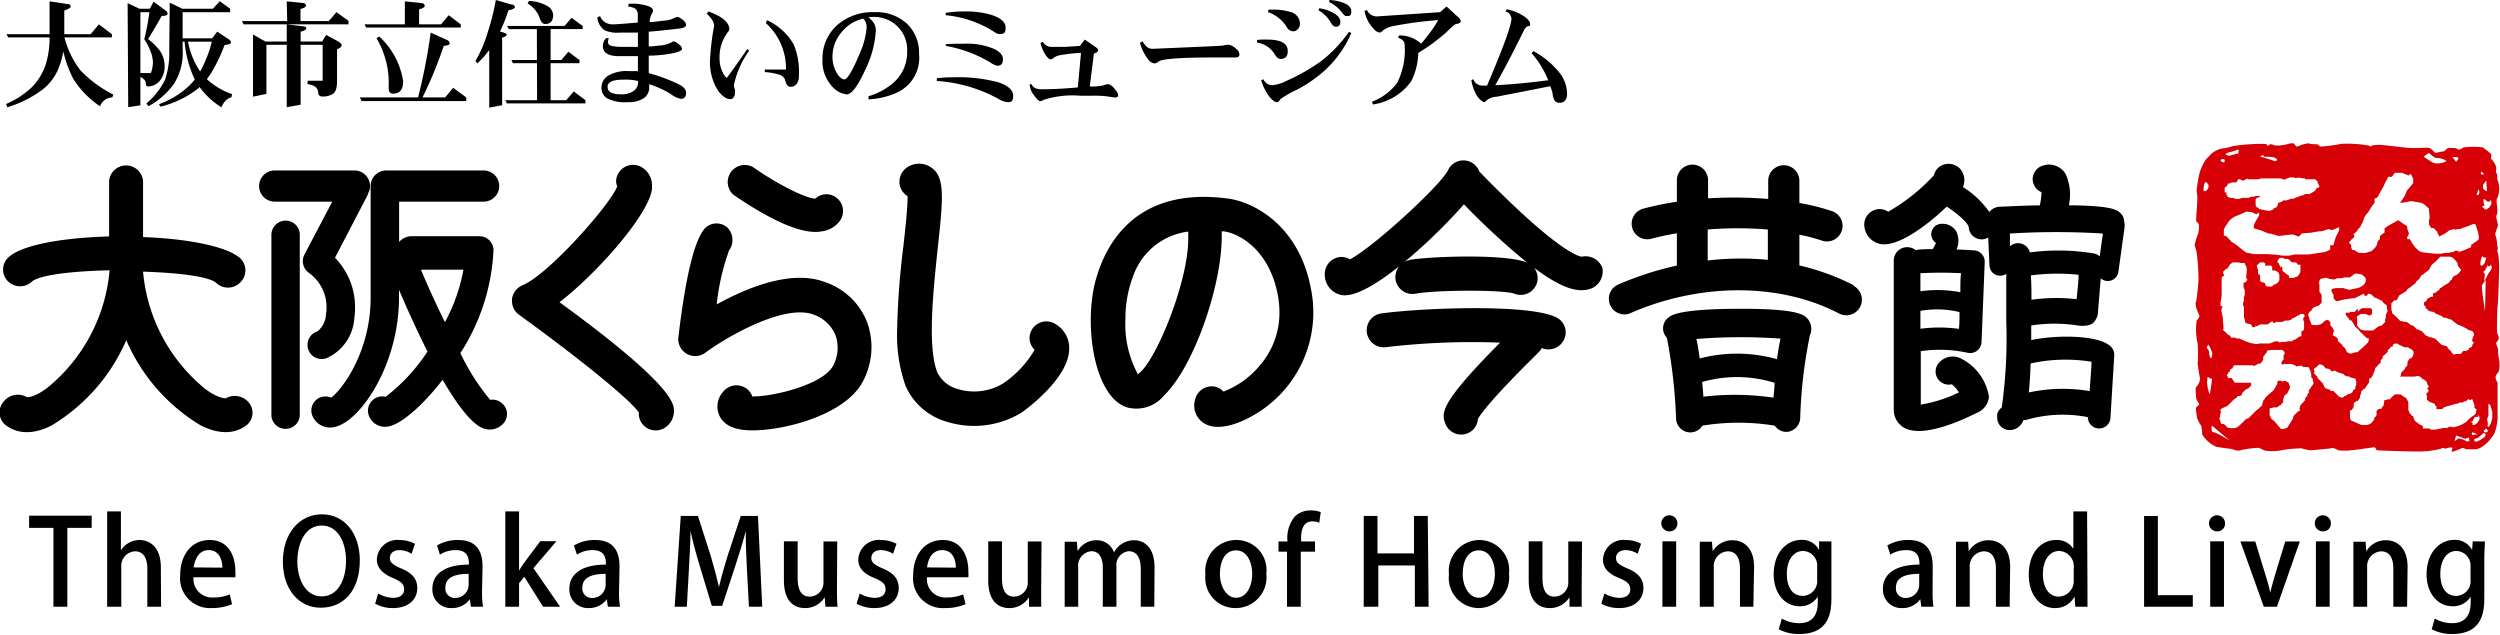
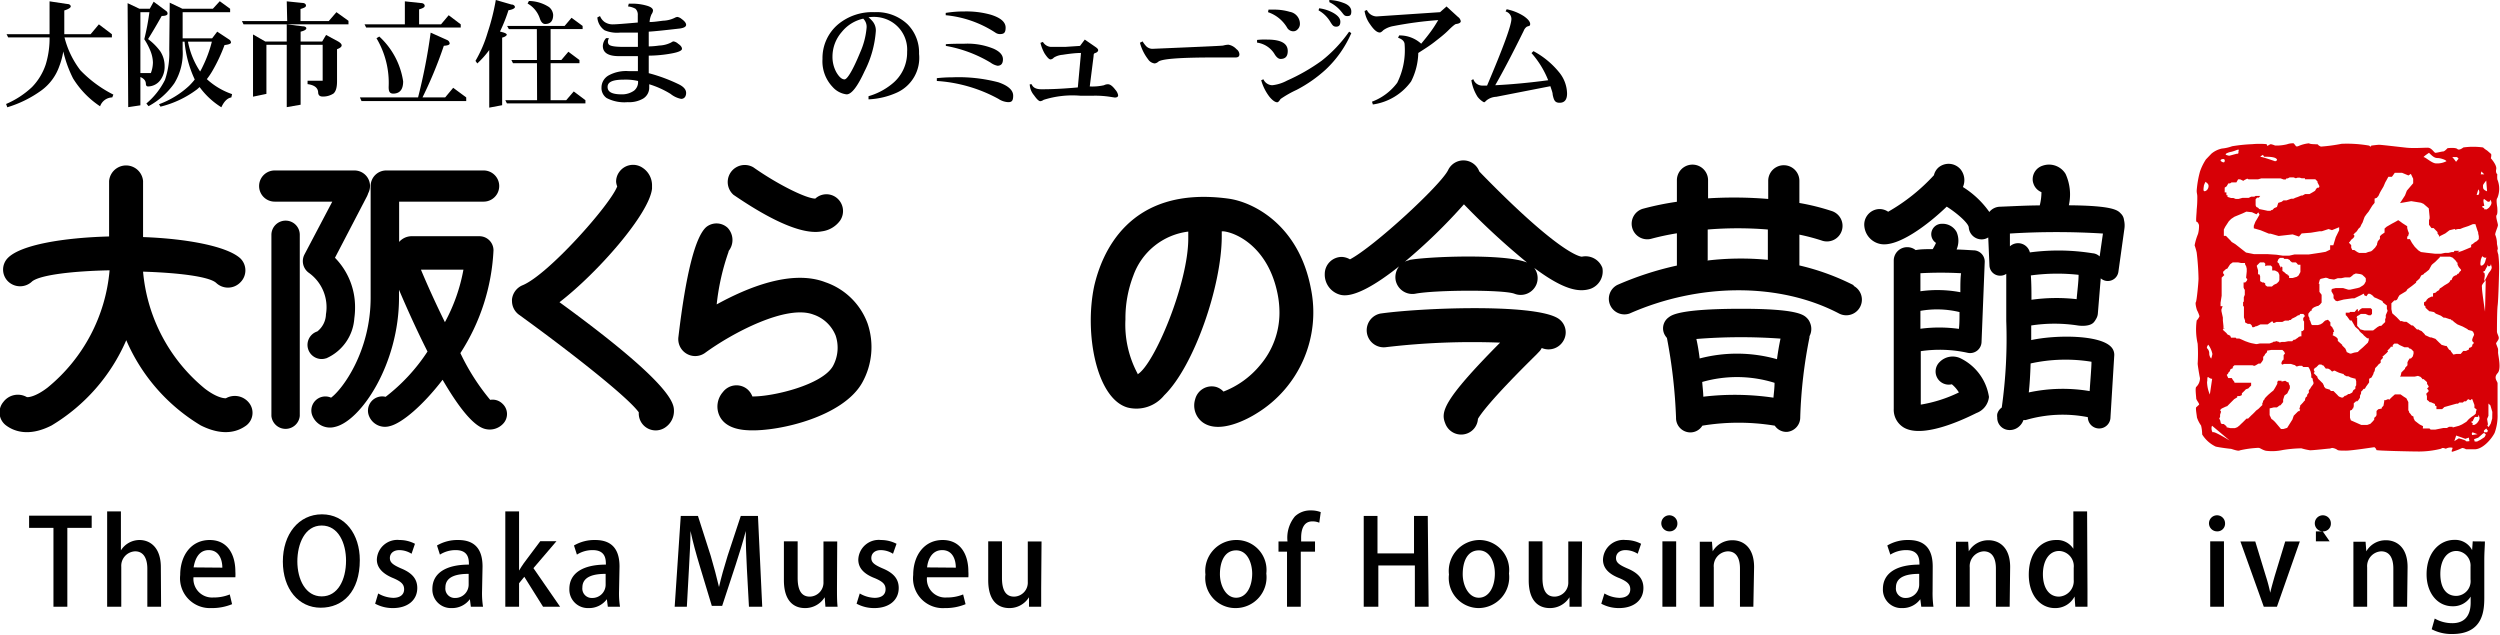
<svg xmlns="http://www.w3.org/2000/svg" viewBox="0 0 205.32 52.12">
  <defs>
    <style>.cls-1{fill:#d70006;}</style>
  </defs>
  <g id="レイヤー_2" data-name="レイヤー 2">
    <g id="レイヤー_1-2" data-name="レイヤー 1">
      <path d="M20.48,33.12a1.49,1.49,0,0,0-1.93-.41l0,0c-.1,0-.68,0-1.71-.78a14,14,0,0,1-5.09-9.62c2.85.09,5.4.39,6,.92h0a1.41,1.41,0,0,0,2-.05,1.38,1.38,0,0,0,0-1.95c-1.07-1-4.39-1.63-8-1.76V14.87a1.4,1.4,0,0,0-2.79,0v4.55c-3.74.1-7.24.68-8.31,1.76a1.36,1.36,0,0,0,0,1.92,1.42,1.42,0,0,0,2,0l0,0c.72-.54,3.41-.84,6.35-.9a14,14,0,0,1-5.09,9.63c-1,.77-1.61.81-1.71.78l0,0a1.49,1.49,0,0,0-1.93.41A1.33,1.33,0,0,0,.5,34.94c.56.42,1.79,1,3.74,0a15.19,15.19,0,0,0,6.13-7,15.13,15.13,0,0,0,6.12,7c2,1,3.18.41,3.74,0A1.31,1.31,0,0,0,20.48,33.12Z" />
      <path d="M26.79,29.43a3.87,3.87,0,0,0,2.31-3.29,6,6,0,0,0,.06-.87,5.77,5.77,0,0,0-1.65-4.1l2.63-5.05a1.86,1.86,0,0,0,.1-.25,1.32,1.32,0,0,0,.15-.59A1.28,1.28,0,0,0,29.11,14H22.56a1.28,1.28,0,1,0,0,2.56h4.73L25,20.91a1.18,1.18,0,0,0,.37,1.5,3.47,3.47,0,0,1,1.4,3.4,1.86,1.86,0,0,1-.71,1.41,1.16,1.16,0,1,0,.71,2.21Z" />
      <path d="M23.46,18.12a1.17,1.17,0,0,0-1.17,1.17V34.16a1.17,1.17,0,0,0,2.33,0V19.29A1.16,1.16,0,0,0,23.46,18.12Z" />
      <path d="M41.26,33.15a1.15,1.15,0,0,0-1-.31A18.09,18.09,0,0,1,37.81,29a17,17,0,0,0,2.72-8.44,1.16,1.16,0,0,0-1.16-1.16l-.2,0H33.78a1.38,1.38,0,0,0-1,.47V16.56h6.94a1.28,1.28,0,1,0,0-2.56h-8a1.28,1.28,0,0,0-1.28,1.28s0,.07,0,.11a1.23,1.23,0,0,0,0,.2v8.85c0,4.45-2.34,7.56-3.25,8.22a1.15,1.15,0,0,0-1.5,1.56,1.56,1.56,0,0,0,1.82.84c2.12-.48,5.26-5.15,5.26-10.62V23.8c.51,1.2,1.36,3.13,2.34,5.07a15.1,15.1,0,0,1-3.44,3.72,1.17,1.17,0,0,0-1.34,1.63A1.41,1.41,0,0,0,32,35c1-.23,2.73-1.7,4.35-3.81,1.23,2.11,2.51,3.84,3.54,4.05a1.5,1.5,0,0,0,1.41-.42A1.15,1.15,0,0,0,41.26,33.15Zm-6.68-11h3.48a14.39,14.39,0,0,1-1.52,4.31C35.79,24.94,35.09,23.39,34.58,22.17Z" />
      <path d="M50.84,14.15a1.33,1.33,0,0,0-.24.78,1.31,1.31,0,0,0,.09.38c-.57,1.51-5.67,7.26-7.78,8.12a1.42,1.42,0,0,0-.86,1.14.81.81,0,0,0,0,.16,1.39,1.39,0,0,0,.59,1.13c4.15,3,8.89,6.72,9.82,8,0,0,0,.06,0,.09a1.39,1.39,0,0,0,2.25,1.1,1.61,1.61,0,0,0,.64-1.3v0c0-.59-.06-2.13-9.4-8.93,3.12-2.4,7.38-7.25,7.6-9.33,0-.08,0-.15,0-.23a1.72,1.72,0,0,0-.76-1.47A1.39,1.39,0,0,0,50.84,14.15Z" />
      <path d="M60.24,16c1.47,1,5.13,3.42,7.26,3A2.2,2.2,0,0,0,69,18.11a1.39,1.39,0,0,0-.38-1.93,1.35,1.35,0,0,0-1.66.13c-.75,0-3.12-1.18-5.09-2.57A1.4,1.4,0,0,0,60.24,16Z" />
      <path d="M71.25,26.56a5.63,5.63,0,0,0-3.46-3.38C65,22.1,61.33,23.64,58.86,25a19,19,0,0,1,1-4.39l-.1.1a1.46,1.46,0,0,0,0-2A1.34,1.34,0,0,0,58,18.65c-.9.8-1.67,3.84-2.28,9A1.39,1.39,0,0,0,57.88,29c2.28-1.67,6.7-4,8.91-3.17a3,3,0,0,1,1.84,1.73,3.14,3.14,0,0,1-.22,2.5c-.87,1.55-4.93,2.52-6.62,2.5a1.46,1.46,0,0,0-.42-.6,1.4,1.4,0,0,0-2,.24,1.8,1.8,0,0,0-.29,1.93c.52,1.14,2,1.19,2.45,1.21,2.49.1,7.72-1.13,9.28-3.91A6,6,0,0,0,71.25,26.56Z" />
-       <path d="M74.59,13.69a1.42,1.42,0,0,0-.72,1.23,1.34,1.34,0,0,0,.17.67,1.47,1.47,0,0,0,.5.52v.06c0,.93-.19,2.61-.34,4a65.46,65.46,0,0,0-.52,6.89,12.57,12.57,0,0,0,.68,4.6,5.29,5.29,0,0,0,3.48,3,7.47,7.47,0,0,0,6.08-.79s3.92-2.73,3.89-5.26a2.27,2.27,0,0,0-1.13-2,1.39,1.39,0,0,0-1.92.44,1.43,1.43,0,0,0-.21.74,1.4,1.4,0,0,0,.42.94,8.51,8.51,0,0,1-2.6,2.77,4.61,4.61,0,0,1-3.71.45A2.64,2.64,0,0,1,77,30.63c-.86-2.07-.35-6.73,0-10.13.46-4.21.65-6-.56-6.77A1.74,1.74,0,0,0,74.59,13.69Z" />
      <path d="M107.66,23.69c-1-5.25-4.76-7.11-6.79-7.38-8.26-1.11-10.41,4.64-11,7.16-.84,3.92.19,9.28,2.74,10a2.94,2.94,0,0,0,3-1c2.45-2.38,4.73-9,4.73-13.06,0-.15,0-.27,0-.41h.17c1.21.16,3.69,1.45,4.42,5.16a7.9,7.9,0,0,1,.15,1.48A6.62,6.62,0,0,1,103.48,30a7.29,7.29,0,0,1-3,2.16,1.34,1.34,0,0,0-.6-.38,1.4,1.4,0,0,0-1.72,1,1.72,1.72,0,0,0,.62,1.91c1.39,1,3.75-.31,4.44-.75A9.72,9.72,0,0,0,107.66,23.69Zm-14.23,7a8.53,8.53,0,0,1-1-4.46,9.76,9.76,0,0,1,.65-3.6,5.51,5.51,0,0,1,4.51-3.61c0,.18,0,.37,0,.56C97.6,23.25,94.8,29.94,93.43,30.74Z" />
      <path d="M131.6,22a1.47,1.47,0,0,0-1.68-.92c-.17,0-1.87-.28-8.2-6.76l-.23-.24a1.39,1.39,0,0,0-2.56-.11c-.61,1.24-6.07,6.28-8.06,7.33a1.45,1.45,0,0,0-.67-.2,1.4,1.4,0,0,0-1.4,1.4,1.71,1.71,0,0,0,1.32,1.72c1.06.24,2.9-.84,4.79-2.35a1.45,1.45,0,0,0-.29,1.13,1.4,1.4,0,0,0,1.63,1.12c1.63-.31,7.18-.34,8.12,0a1.4,1.4,0,0,0,1.82-.78A1.39,1.39,0,0,0,126,22c2.52,1.89,3.74,2,4.62,1.72A1.52,1.52,0,0,0,131.6,22Zm-15.86-.63a1.26,1.26,0,0,0-.37.13,45.17,45.17,0,0,0,4.86-4.72,59.58,59.58,0,0,0,5.18,4.78C123.57,20.81,117.24,21.07,115.74,21.35Z" />
      <path d="M127.86,26.09c-2.15-1.16-11.11-.81-14.48-.34a1.4,1.4,0,0,0,.38,2.77,60.66,60.66,0,0,1,9.44-.38c-4.84,4.88-4.87,5.74-4.49,6.67a1.39,1.39,0,0,0,1.81.78,1.37,1.37,0,0,0,.86-1.19c.18-.32,1-1.54,4.79-5.27l.2-.21a1.15,1.15,0,0,0,.25-.34,1.41,1.41,0,0,0,1.8-.63A1.36,1.36,0,0,0,127.86,26.09Z" />
      <path d="M152.25,23.43a19.57,19.57,0,0,0-4.47-1.63V19.27a17.18,17.18,0,0,1,1.82.48,1.28,1.28,0,1,0,.8-2.43,18.58,18.58,0,0,0-2.62-.65V14.85a1.28,1.28,0,1,0-2.56,0v1.49a33.89,33.89,0,0,0-4.94-.05V14.8a1.28,1.28,0,1,0-2.56,0v1.77a24.1,24.1,0,0,0-2.74.56,1.28,1.28,0,1,0,.67,2.47,21,21,0,0,1,2.07-.44v2.65a26.08,26.08,0,0,0-4.89,1.59,1.28,1.28,0,0,0,1,2.35c5.76-2.54,12.35-2.55,17.21,0a1.28,1.28,0,0,0,1.18-2.28Zm-12-2V18.85a30.13,30.13,0,0,1,4.94,0v2.49A23.31,23.31,0,0,0,140.28,21.39Z" />
      <path d="M148.65,26.5a1.07,1.07,0,0,0-.24-.37c-.28-.28-.8-.79-5.67-.77s-5.46.53-5.69.7a1.11,1.11,0,0,0-.26,1.55.76.76,0,0,0,.11.14,42.74,42.74,0,0,1,.75,6.55,1.18,1.18,0,0,0,1.09,1.21,1.15,1.15,0,0,0,1.07-.55,18.29,18.29,0,0,1,5.95,0,1.15,1.15,0,0,0,1,.51,1.19,1.19,0,0,0,1.09-1.21,39,39,0,0,1,.78-6.65l-.14.19A1.28,1.28,0,0,0,148.65,26.5Zm-2.42,1.31c-.11.51-.21,1.09-.29,1.69a12.08,12.08,0,0,0-6.35-.06c-.07-.57-.16-1.11-.27-1.6A45.62,45.62,0,0,1,146.23,27.81ZM139.81,35Zm.08-2.37c0-.39-.06-.82-.09-1.26a10.34,10.34,0,0,1,5.94.07c0,.43-.06.85-.09,1.22A21.79,21.79,0,0,0,139.89,32.58Z" />
      <path d="M161,29.42a1.5,1.5,0,0,0-1.7.31,1.08,1.08,0,0,0,1,1.83,2.62,2.62,0,0,1,.58.67,11.34,11.34,0,0,1-3.13,1c0-.93,0-2.6,0-4.39a10.69,10.69,0,0,1,3.87.14.94.94,0,0,0,1.12-.88l.26-6.54a.93.93,0,0,0-.87-1c-.15,0-.71-.05-1.44-.07a1.81,1.81,0,0,0,0-1.44,1.31,1.31,0,0,0-1.22-.67.86.86,0,0,0-.86.87h0a.86.86,0,0,0,.39.7,4.27,4.27,0,0,1-.27.51c-.49,0-1,0-1.4.08a1.11,1.11,0,0,0-.69-.24,1.1,1.1,0,0,0-1.11,1.1c0,.11,0,10.24,0,12.17a1.7,1.7,0,0,0,.82,1.54c1.79,1.06,5.91-1.18,6-1.2a1.58,1.58,0,0,0,1-1.31A4.24,4.24,0,0,0,161,29.42ZM157.72,27V25.53a7.84,7.84,0,0,1,3.21.1c0,.51,0,1-.05,1.38A11.81,11.81,0,0,0,157.72,27ZM161,24a10.08,10.08,0,0,0-3.28-.08V22.44a31,31,0,0,1,3.34,0C161,22.83,161,23.37,161,24Z" />
      <path d="M174.44,18.07a.86.86,0,0,0-.26-.53c-.25-.27-.61-.65-4.27-.68a4.06,4.06,0,0,0-.27-2.58,1.59,1.59,0,0,0-1.89-.67,1.17,1.17,0,0,0-.81,1.11,1,1,0,0,0,.06.35,1.14,1.14,0,0,0,.66.71h0a4.45,4.45,0,0,1-.14,1.09c-1,0-2.05.06-3.32.11a1.15,1.15,0,0,0-.82.43,7.49,7.49,0,0,0-2.17-2.05,1.41,1.41,0,0,0-.2-1.46,1.29,1.29,0,0,0-1.81-.14,1.21,1.21,0,0,0-.37.63,15.58,15.58,0,0,1-3.76,3,1.23,1.23,0,0,0-.86-.21,1.28,1.28,0,0,0-1.09,1.45,1.64,1.64,0,0,0,1.32,1.41c1.44.28,3.93-1.61,5.44-3.07.93.59,1.76,1.36,1.81,1.69h0a1.06,1.06,0,0,0,1.07,1,1,1,0,0,0,.53-.16l.1,2.31a.87.87,0,0,0,.92.83.81.81,0,0,0,.46-.15c0,1.29,0,2.61,0,3.87a40.49,40.49,0,0,1-.37,7.11.94.94,0,0,0-.37.53.92.92,0,0,0,0,.28,1,1,0,0,0,.73,1,1.15,1.15,0,0,0,1-.2,1.25,1.25,0,0,0,.42-.58l.18,0a10.72,10.72,0,0,1,5.11-.24.93.93,0,0,0,1.86,0l.31-5.07a.93.93,0,0,0-.26-.7c-.94-1-4.52-1-6.56-.56v-1.2a12.52,12.52,0,0,1,3.82,0s.9.15,1.29-.23a1.22,1.22,0,0,0,.2-.28,1,1,0,0,0,.16-.44l.24-2.92a.9.9,0,0,0,.45.21.88.88,0,0,0,1-.75l.49-3.52A1.9,1.9,0,0,0,174.44,18.07Zm-2.58,2.73a17.67,17.67,0,0,0-5.15-.07,1,1,0,0,0-1.64-.5l0-1.05a61.85,61.85,0,0,1,7.64,0l-.27,1.88A.93.93,0,0,0,171.86,20.8Zm-.09,8.91c0,.46-.09,1.47-.15,2.41a13.28,13.28,0,0,0-5,.11c.07-.63.12-1.41.15-2.38A13.31,13.31,0,0,1,171.77,29.71Zm-4.93-5.09c0-.63,0-1.3-.05-2a16.13,16.13,0,0,1,3.92-.05c0,.56-.11,1.38-.16,2A14.66,14.66,0,0,0,166.84,24.62Z" />
      <path class="cls-1" d="M205.16,28.94a2.5,2.5,0,0,0,0-.27c0-.06-.16-.41-.16-.47s.22-.28.22-.44-.15-.37-.15-.53,0-1.71.06-2.17.12-2.86.12-3a9.37,9.37,0,0,0-.07-1.16s-.12-.34-.06-.4-.05-.4-.05-.49a1.89,1.89,0,0,0-.13-.7c-.08-.09.21-.67.21-.82s-.21-.71-.11-.82.06-.52.06-.59-.13-.7,0-.81a2,2,0,0,0,0-1.54,2.06,2.06,0,0,1,0-.42s-.16-.09-.09-.42-.44-.89-.44-.89.08-.33,0-.37l-.31-.27a1.69,1.69,0,0,1-.33-.25,5.94,5.94,0,0,0-1.62,0s-.34.28-.49.13-.81-.07-.81-.07-.24.27-.36.27-.51.11-.63.11-.3-.42-.64-.42-1.18.06-1.74,0-2.08-.24-2.24-.24-.66.07-.66.07,0,.17-.16,0a10.53,10.53,0,0,0-2.27-.15,13.88,13.88,0,0,1-1.7.23s-.23-.1-.23-.16-.59,0-.75-.11a2.79,2.79,0,0,0-.87.23s-.15.06-.2,0-.15-.2-.19-.23a1.38,1.38,0,0,0-.54.08,3.76,3.76,0,0,1-.67.1c-.09,0-.27,0-.32,0a1.7,1.7,0,0,0-.35-.11,1,1,0,0,0-.24.13c0,.05-.09-.05-.09-.13a6.46,6.46,0,0,0-1.18,0,13.47,13.47,0,0,0-1.66.17,3.35,3.35,0,0,1-.84.19,2,2,0,0,0-.86.42l-.45.47a4.39,4.39,0,0,0-.49,1,8.18,8.18,0,0,0-.27,1.57c0,.21.05.3.05.47a9,9,0,0,1-.05,1.09c0,.29-.1,1,0,1s.19.26.19.26a2.5,2.5,0,0,1-.08.73,4.71,4.71,0,0,0-.28.94,5,5,0,0,1,.17.59,21.33,21.33,0,0,1,.15,2.14c0,.31-.15,1.87-.22,1.94s.07.65.12.7a2.79,2.79,0,0,1,.18.45,1.09,1.09,0,0,1-.23.35,5.28,5.28,0,0,0,.08,1.91,12.74,12.74,0,0,1,0,1.64c0,.1.13.93.19,1.18a1,1,0,0,1-.31.73c-.1.1,0,.78,0,.93s.3.46.23.53l-.23.21c-.07.07.06.72.06.83a2.49,2.49,0,0,0,.34.67,3.17,3.17,0,0,1,.09.73,2.64,2.64,0,0,0,1.12,1c.41.09,1.17.18,1.23.18s.64.23.73.13a8.41,8.41,0,0,1,1.54-.21c.14,0,.29.16.61.24a4.06,4.06,0,0,0,1.38-.06,10.49,10.49,0,0,1,1.54-.14,4.9,4.9,0,0,0,.71.16c.3,0,1.5-.14,1.59-.14s.15-.05.24-.05a.92.92,0,0,1,.39.14c.07.07.22.08.73.08s2.25-.28,2.32-.28.18.17.18.23,2.9.12,3.32.12a7.44,7.44,0,0,0,2-.23c.13-.13.32,0,.39,0a.77.77,0,0,1,.53-.08c.06.07-.16.33,0,.33a5.8,5.8,0,0,0,.81-.31.71.71,0,0,1,.31.11s0,0,.7,0,1.42-.89,1.65-1.35a4.12,4.12,0,0,0,.24-1.56c0-.28,0-2.35,0-2.51s-.36-.44,0-.83C205.46,30.29,205.16,29.19,205.16,28.94ZM182.59,13.06c.16,0,.14.19.09.25s-.18,0-.27-.07S182.41,13.06,182.59,13.06ZM181,15.68c-.07-.07,0-.35,0-.43a1.24,1.24,0,0,1,.14-.32c.11.11.3.18.23.46S181.05,15.75,181,15.68Zm22.74,6.11c-.07-.08,0-.36,0-.43a1.29,1.29,0,0,1,.13-.32c.6.59.67-1.16.23.46C204,21.79,203.79,21.86,203.72,21.79Zm-22.37,6.53a2,2,0,0,1,.33.75,2.19,2.19,0,0,1-.1.38.65.65,0,0,1-.16-.4.56.56,0,0,0-.16-.43C181.18,28.55,181.35,28.32,181.35,28.32Zm-.09,3c0-.64.07-.21.4-.21l-.19,1.29A2.73,2.73,0,0,1,181.26,31.33Zm.49,4.17c-.1.1-.21-.4-.09-.52l1.44,1.21S181.85,35.4,181.75,35.5Zm2-22.87c-.1,0-.63.17-.7.17a1.35,1.35,0,0,1-.25-.07s-.06,0,0-.1a1.22,1.22,0,0,1,.42-.15,3.07,3.07,0,0,0,.46-.15c.27-.09.14.05.14.11S183.86,12.63,183.76,12.63Zm3.07.62s-1-.35-1.15-.35.16-.17.16-.17l.1.15c.28,0,.82,0,1,.16S186.83,13.25,186.83,13.25Zm14.08,0a1.65,1.65,0,0,1-.85.18c-.33,0-.87-.51-1-.51s.42-.36.42-.36c.32.32.47.43.71.43S201,13.16,200.91,13.28Zm3.34,2.47s-.33-.1-.33-.31-.07-.16.26-.57Zm-.17,9.88s-.25-1.65-.25-1.91-.09-.19.31-.68Zm-.3-11.51.24.24h-.29Zm-.25,1.47a.37.37,0,0,1,0,.46l-.14,0ZM201.4,12.9l.39,0,.13.13-.21.26A3.25,3.25,0,0,0,201.4,12.9Zm1.11,23.31c0-.06-.57-.21-.57-.21l-.37.23.15-.46.2.07.2.07.35.13.29-.1.05.29S202.51,36.28,202.51,36.21ZM203,34.6s0,0,.08,0a2,2,0,0,1,.18-.36l.07,0s0,0,.14,0,0-.09.12-.14c0,.18.18.24-.15.64a.71.71,0,0,1-.24.16s-.06,0-.15,0C203.17,34.66,202.89,34.78,203,34.6ZM204,22.26s0,0,.07,0a2.12,2.12,0,0,1,.19-.36l.06-.17s0,.2.15.13,0-.09.12-.14c0,.19.18.24-.15.64-.09.09-.33.67-.4.7s.1-.58,0-.54C204.12,22.33,203.84,22.45,204,22.26Zm-.06-5.34s0,0,.07,0-.14-.46,0-.58l.29.21s0,.05.15,0,0-.09.12-.14c0,.18.18.24-.15.64a.9.9,0,0,1-.24.16s-.06-.05-.15,0C204.06,17,203.78,17.1,203.89,16.92ZM203,35.61l.06-.11.41.16-.44.07Zm1.05.29-.32.21-.29.15-.2,0-.05-.19.35-.13.41-.36h.1l.11.11Zm.21-.4H204l0-.14.19-.17.14.19Zm.42-1.13-.12.42-.17.28-.11-.1.05-.13-.07-.43.11-.26v-.56l0-.45.16.15.16.54Zm-8-20.18.59,0,.53.22.2-.13.19.4,0,.37-.52.61-.15.39-.41.63.92-.16.8.13.21.09.43.37.07.7,0,.14-.05.13,0,.38.2.27.18,0,.32.33,0,.12.08.1.12.2v-.09l.44-.22.34-.26.45-.11v.07l.24-.06.18,0,.27-.11.4-.13.38-.16h.21l.16.5.07.18,0,.08.05.23v.18l0,.06-.17.17-.15.08-.17.14-.14.08v.19l-.4.17-.34.14-.39.13.18-.14h-.35l-.07,0-.06.1-.15,0-.29.07-.28,0-.33.07H200l-.71-.08-.46-.06-.22-.14-.29-.29-.23-.32-.17-.31h-.22v-.23l.07,0,.07-.26-.08-.2-.06-.22v-.15l-.25-.16-.17-.11-.1-.08-.22-.15-.13.08-.2.11-.19.1-.43.25-.17.15v.33l-.25.17-.13.13v.21l-.1.12-.07.07-.07.23,0,.07-.16.24-.22.22-.11.08-.24.06-.18.07h-.56l-.15-.07-.25-.17h-.16l-.09-.19v-.21l-.19-.2.1-.11.09-.13.15-.12.1-.12v-.07l0-.08h-.08V19.3l.13-.17.1-.07.09-.11.1-.16.15-.14.1-.22.09-.15.11-.31.06-.16.17-.24.15-.18.31-.5.19-.23,0-.16,0-.19.19-.07.06-.08.06-.06.13-.28.1-.18.12-.2.07-.12.15-.35.07-.12.18-.33h.29l.07-.09ZM183.16,21.7l.21-.15h.28l.16,0,.25.05h.32v.1l.09.16.05.21v.09l0,.14-.05.48,0,.05.1.09-.05.15-.13.13-.13,0,0,.21,0,.19.05.14.05.05v.24l0,.18-.08.2v.35l-.06.06v.3l.07.07v.16l0,.23,0,.11v.08l0,.14,0,.16.09.25,0,.05,0,.1.08.05.15.08.19,0,0,0,.12.11.06.16.13,0,.16-.08.07,0,.31-.15H186l.12,0,0,0h.12l.34-.24h.07l.05.12h.07l.2-.08.35,0,.12,0,.22-.11h.31l.06-.05.1,0,.11-.11.29-.14.21-.14h.1l.07-.11h.25l.11.11V26l-.11.11v.07l0,.12.07.11v.36l0,.22,0,.08-.12.12-.1,0,0,.13v.3l-.09,0-.13.05-.06.06-.18.12-.06.05-.11,0-.13.13h-.34l-.25.05-.26,0-.18.05-.05-.05-.25-.07-.05.05-.15,0-.05.05-.28.1h-.21l-.37,0-.22,0-.24.05-.06,0-.4-.08-.18-.05-.31-.11-.31-.14-.19-.08h-.23l-.06-.07h-.38l-.07-.16-.22-.1-.09-.12-.3-.27.13-.14V27h-.07V27l0-.21-.05-.46,0-.13,0,0,0-.12-.07-.31-.05-.23v-.12l.1-.27-.17,0v-.29h0l.09-.57,0,0,0-.19,0,0v-.43l0-.22,0-.17,0-.09,0-.39,0,0,.22-.21-.1-.15,0-.12.07-.07.09-.08.09-.09h.08Zm2.19.17,0-.06.06-.06.1-.1.1-.1h.33l.1.1v.1l0,.11.12-.05.1,0h.24l.11.11,0,.29.1,0h.12l.23.12.06.06.08.19,0,.18V23l-.05.12-.16.16-.24.11-.16.14h-.26l-.13,0-.1-.07-.06-.06v-.12l-.12-.08-.11,0-.19-.11,0-.21,0,0v-.2l-.06-.15h-.11l0-.33Zm1.93.12v-.11l-.09-.12,0-.09-.16-.15.08-.21.07-.08,0,0,.08-.05.14,0,.13,0,.07.08.11,0,.16,0,.2.1,0,.05.17.14h.17l.15,0,.08.08.09.11h.07l.13,0v.46l0,.14-.15.28-.14.11-.34.1H188l0-.16-.05-.05-.06,0v-.06l-.13-.06-.15-.14-.16-.11,0-.07,0-.12,0-.1-.06-.08Zm3.39,2.86v-.64l-.18-.24,0-.16,0-.28,0-.22-.06,0,.09-.34.08-.07.45-.1H191l.19.05.09.05.41.06.3-.11h.28l.33-.07h.14l.26,0,.18-.13.08-.09v0l.22-.1.36.05.16.05.24.22.06.09,0,.12,0,.12-.12.22-.1.1-.29.18-.18.05-.6.13h-.15l-.42-.13h-.62l-.27.06-.07.07v.14l.07.12.1.18v.21l0,.05.16.2.14.05.53-.14.71-.1h.17l.35-.17.19-.09.2-.11h.06l0,.11.19.09.14-.2h.15l.18.11.06.06.12.12.22.09.44.21.06.13.31.24v.26l.06.18-.15.35,0,.25-.05.05v.27l-.13.12-.19.19-.13,0-.18.1-.36.28h-.71l-.34-.09-.14-.16-.12-.13,0-.24v-.43l-.06,0,.06-.13.14-.07.16-.11h.38l.26.11h.17l.11-.11v-.36l-.11-.11-.06,0-.29,0h-.3l-.06,0-.14.09-.06.06-.14.14,0-.2-.08,0-.19.22H193l-.05.06h-.3v.2l.1.09.25.35.13,0,.3.52v0l.29.25.08.13.1.1.16.13.08.1.27.23h.13v.17l-.07.19-.19.18-.22.21-.26.22-.16.16-.3.05-.25.08H193l-.28-.13,0-.05-.1-.23-.26-.26,0-.05L192,28v0l0-.17-.14-.15-.3-.16.06-.07v-.16l.08-.07-.08-.21-.06-.07v-.05l-.17-.16,0-.07v-.19l-.2-.21-.23.07-.09.08-.13.13-.17.1-.21.06-.16,0-.15,0-.15,0-.07-.06-.09-.27-.07-.13v-.12l-.09-.17,0-.13,0-.06.1-.13.11-.12v0h.07l0-.11.11-.11,0,0,.12-.07.23-.09.1,0v-.05l.1-.05ZM200,21.51l.13-.13.14-.14.11-.11,0-.05h.49l.22,0h.13l.21.08.2.19.08.09.07.12h.05l0,.17.1.2.19.22v.07l-.11.1-.1.16h-.06l-.12.13h-.07l-.19.12-.11.19V23l-.1,0-.08.15-.11.1-.15.09-.17.1-.22.16-.15.09-.07.14-.16.09-.11.11-.22.06v.27h-.13l-.26.13-.16.16v.07l-.19.11V25l0,.06.12.11,0,.05,0,.05.19.18.14.12h.07l.3.06.15.13.42.17.22.16.13,0,.39.13.07,0,.07.09.06,0,.15.14.26.19.44.18.37.2.09.08.31.08.09.09.07.17v.07l-.09.19-.06.17,0,.07v.07l.14.15-.06.08-.08.08v.11l-.1.09-.17.06v.12l-.24.12h-.07l-.16,0-.08.1-.13.15-.13,0-.23,0-.24.05-.2-.26,0-.05-.16-.1-.2-.3h-.1l-.31-.09-.11-.11-.07-.06-.32-.32-.34-.12h-.1l-.43-.2,0-.05-.14-.14-.13-.13-.19-.08-.05-.05-.08,0-.06,0-.33-.33h-.11l-.26-.19-.16-.11h-.2l-.19-.06h-.08V26.4l-.11-.11-.23-.24-.36-.32-.07-.34,0-.16v-.32l.24-.24h.12l.09-.05.06-.09.05-.12.11-.17,0,0,.55-.33.09-.15.37-.27.35-.28v-.08l.27-.24.05-.08.1-.19.19-.09.08-.1.09-.05.28-.23.06-.11.15-.27.08-.08Zm-14.51,8.35h.05l.11,0,.13-.17.09-.15v-.23l.14-.16,0-.05.18-.18,0-.12.34-.06.14,0,.4,0h.14l.13,0h.11l.15.15.06.15-.11.12v.05l0,.23v.08l-.12.12-.06.15,0,.08.06.08.15-.06.11,0,.13,0h.33l.28.09.08,0v.06l.12.06.2-.06h.23l.1.1h.11l.11,0,.2,0,.1.16.09.23.05.25V31l.12.1,0,.12.06.18v.12l0,0-.08.12-.09.11-.12.2-.09.09v.08l0,.13-.14.18v.12l-.1.06-.07.16,0,.1-.09.09-.07.09-.12.13-.12.12,0,.06-.07.23.07.06-.07.12-.09,0h0l-.23.23-.14.14-.11.32-.06.09-.37.59-.3.09,0,0-.21,0-.43-.51-.1-.11-.14-.13-.11-.07-.15-.32v-.47l0-.08.34-.08.2,0H187l.23-.17h.06l.22-.27v-.13l0-.07.11-.34.23-.17.08-.17L188,32l.06-.1,0,0v-.14l0-.08-.05-.08-.07-.21h-.08l-.18-.12-.3.07,0-.07-.16,0h-.13l-.06.11,0,.14-.06.11-.06.11-.08.14-.12.19-.2.16-.23.2-.07.07-.1.1-.1.11-.05.11-.1.11,0,.1-.06.07v.17l-.11.1-.12.12-.09.09v0l-.19.14-.11.12-.18.18h0l-.08.07-.29.29h-.13l-.09.09-.23.23-.13.12-.13.13-.18.14-.19.07h-.38l-.31-.07,0-.08-.23-.19-.16,0-.08-.07-.05-.22-.08-.17.07-.11,0-.07,0-.12.08-.25-.08-.13.13-.13.39-.18.05,0,.14-.14.07-.07.14-.14.24-.24.25-.15v-.1l.18,0,.15-.05.05-.06v-.12l.21-.2.12-.13.2-.07.12-.13.11-.1,0-.13,0-.11-.07,0h-.11l-.23,0-.25,0h-.71l0-.06-.13-.17h0l-.09-.15-.07,0H183l-.12-.26.12-.12v-.05l.12-.12.07-.18.22-.1-.06-.06.06-.07.1-.09h.13l.07,0h.21l.1,0h.1l0,0H185l.13.05.13-.05Zm4.72.32.24-.24h.11l.09,0,.13.08.05,0,.05.08.13.17.19,0,.17.09.16.16.16-.08h.06l.13.07.22.1.33.1.06,0,0,.07.22.12.15,0,0,0,.2.1.32.09.06,0,.07.21,0,.16,0,.18-.07.12,0,.12v.05l-.16.11-.1.2-.22.12h-.09l-.14.09-.07.05-.08,0-.16.15h-.12l-.2-.08-.07-.06-.07-.08-.09-.09-.16-.16,0,0-.07-.07h-.21l-.09-.11-.2-.06L191,31.9l-.13-.15,0-.05-.1-.21-.2-.2-.1-.1-.06-.05-.08-.12,0-.07-.22-.22-.09-.09.08-.1-.08-.16.09-.16Zm6.3-1.7v-.14l.13-.12h.26l.18.12.39.18h.31l.13.12.08,0,.09.08.14.15,0,.08,0,.09-.06.23-.15.17h-.11l-.11.17-.07.14V30l-.2.22v.07l-.23.23-.07.07-.05.24-.06.1.07,0,.19,0,.13,0,.21,0,.14,0,.31,0h.15l.27-.06.21.08.14.14,0,.05.13,0,.08.08h0l.1.08,0,0,.09.1v.13l.09.13.05.11-.05.05-.09.1.12.12,0,.11-.1.1-.09.09.06.2,0,.29,0,0,.15.12.08.08h.09l.13.06.21.09v.12l.12.06,0,.11,0,.13.14,0,.18,0,.1,0,.05,0,.18-.17,1-.28.13,0,.09-.09h.3l.1-.1.16,0,.17-.18.19.09.09-.09.06,0,.18.48,0,.24.18.12-.06.22v.11l-.09.1-.12.09-.11.07-.25.2-.12.13-.09.1-.36.22-.25.11-.52.14,0-.06h-.29l-.18.1h-.29l-.65.13h-.4l-.09-.09-.3,0-.25,0L199,35l-.24-.12-.08-.05-.35-.27-.11-.22v-.12l-.17-.1-.07-.11-.13-.15,0-.06-.06-.11v-.67l-.16-.31-.21-.13-.27-.19H197l-.1,0-.21,0-.25.22-.11.11-.12.12-.06-.07-.24.1-.1,0,0,0,0,.11-.06.34-.14.15,0,.08-.29.06-.14.14,0,.19,0,.15-.05.1-.14.13,0,.15-.15.17-.06.06-.11.11-.26.09-.21,0h-.18l-.09,0-.86-.38-.07-.21,0-.12,0,0v-.18l0-.14,0-.15.18-.07,0-.09.07,0,.06-.2,0-.18,0-.06.24-.21V33l.14-.14.13-.2V32.5l.09-.19v-.14l.15-.15V32l.07-.07.09,0,.11-.19.24-.33,0-.3.2-.11.16-.3,0-.07.09-.15.05-.25.19-.19,0,0,.05-.08.21-.17,0-.09,0-.11.2-.21-.06-.08L196,29l.07-.08.06-.06-.06-.06.13-.13.1-.1.06-.1Zm-13-10.68.68-.28.3-.14.46.05.37.17.15-.16.1.19-.16.28-.18.3-.13.33,0,.21.56.16.68.28h.14l.66.19,1.15-.13.52.18.22-.26.77-.06.71-.12.18,0,.55-.18.28.09.59-.24,0,.25-.28.57-.2.66-.26,0v.36l-.37.18-.4.07-1,.15-1.17,0L188,21l-.14,0-.36,0-.54-.08-.75-.05h-1.1l-.65-.13-.88-.69-.3-.18-.07-.09-.4-.41h-.17v-.52l.11-.22.3-.46.19-.19Zm.3-3.07h.17l.26.12.1-.07.22-.11.12.06h.47l.15,0h.14l.28-.08.25,0h.66l.34,0h.33l.25.09.09,0,0,0,.08,0,.06-.09.11,0,.15-.08h.18l.15,0,.18.07.15-.05h.17l.16.05h.27v.08h.85l.1.1.08.08v.08l.15.29,0,.08-.06.07-.11,0-.09.09-.09.16-.18.11-.28.16h-.14l-.22,0-.22.12-.1,0-.29.12-.18.06-.17.08-.18,0-.39.14h-.25l-.14.11-.28.09L187,17l-.22.09-.16.16h-.08l-.06.06h-.25l-.33-.07-.35-.07-.1-.11-.14-.06-.06-.14,0-.24,0-.16v-.1l.12-.13h.14l.12-.14h-.23l-.15,0-.1.06h-.26l-.21.1h-.2l-.31,0-.33.09h-.22l-.2-.08,0,0-.19,0-.29-.09v-.14l-.09,0v-.23h-.14l0-.09v-.3l.16-.11.14-.24h.14l.12-.08.13,0,.14,0,.13,0Z" />
      <path d="M4.07.11,5.53.33c.18,0,.28.1.28.2s-.18.22-.53.33V3a6.27,6.27,0,0,1-.41,2.44,4.15,4.15,0,0,1-1.49,2A9.37,9.37,0,0,1,.6,8.81L.5,8.54A7.23,7.23,0,0,0,2.63,7.15,4.87,4.87,0,0,0,3.76,5.28,7.3,7.3,0,0,0,4.07,3Zm5.12,2.7v.26H.67L.54,2.81h6.9L8.12,2ZM5,3h.28A7.41,7.41,0,0,0,6.6,5.77a10,10,0,0,0,2.71,2L9.22,8a1.09,1.09,0,0,0-1,.73A7.4,7.4,0,0,1,6,6.44,9.72,9.72,0,0,1,5,3Z" />
      <path d="M10.48.26l1.29.61h-.24V8.65l-1,.15ZM12.62.14l1.05.78a.25.25,0,0,1,.09.2c0,.12-.16.19-.48.19-.38.68-.75,1.31-1.12,1.9a4.75,4.75,0,0,1,1,1,2.21,2.21,0,0,1,.36,1.23,1.83,1.83,0,0,1-.36,1.15,1.28,1.28,0,0,1-1,.51q-.17,0-.18-.21c0-.34-.29-.56-.77-.66V6h1.18a2.54,2.54,0,0,0,.17-.88,2.79,2.79,0,0,0-.19-.9,5.39,5.39,0,0,0-.52-1A19.86,19.86,0,0,0,12.27,1H11V.72H12.3Zm1.32.08,1.46.7H15V4.07a4.73,4.73,0,0,1-.69,2.78,6.22,6.22,0,0,1-2.11,1.87l-.18-.22a6.08,6.08,0,0,0,1.53-1.94,6.86,6.86,0,0,0,.35-2.49Zm3.9,2.38,1,.66a.29.29,0,0,1,.13.23c0,.1-.18.17-.53.21a13.48,13.48,0,0,1-1,2.13,5.8,5.8,0,0,1-1.26,1.51,8.27,8.27,0,0,1-3,1.42l-.12-.2a7.37,7.37,0,0,0,2.47-1.51,5.5,5.5,0,0,0,1.14-1.63,10.25,10.25,0,0,0,.73-2H14.73l-.13-.27h2.82ZM18.9.72V1H14.61L14.48.72h3L18.05.1Zm-3.75,2.6h.27a6.63,6.63,0,0,0,1.19,2.8,5.88,5.88,0,0,0,2.45,1.61L19,8c-.33.06-.6.33-.82.81A6.37,6.37,0,0,1,16,6.54,9.24,9.24,0,0,1,15.15,3.32Z" />
      <path d="M28.62,1.71V2H20l-.13-.27H27L27.63,1ZM20.78,2.83l1.34.77h-.24V7.71l-1.1.23Zm7,.58c.18.11.28.21.28.32s-.13.22-.38.31V6.68c0,.49-.09.82-.29,1a1.57,1.57,0,0,1-.88.25c-.24,0-.36-.1-.38-.31,0-.41-.32-.64-.87-.71V6.63H26.5V3.68H21.45l-.13-.27h5.14l.32-.54ZM23.55,2l1.31.16c.2,0,.3.08.3.17s-.16.2-.47.27v6l-1.14.2Zm0-1.89,1.27.13c.2,0,.31.1.31.22s-.15.19-.45.28V1.85H23.59Z" />
      <path d="M38.29,8V8.3h-8.6L29.56,8h7l.66-.79Zm-.45-6v.26H30.07L29.94,2h6.28l.63-.75ZM33.11,6.68c0,.62-.23.94-.68,1s-.51-.18-.51-.54a7.18,7.18,0,0,0-1-4L31.15,3A6.25,6.25,0,0,1,33.11,6.68ZM33.25.11l1.31.14c.21,0,.32.11.32.23s-.15.2-.46.29V2.15H33.25Zm2.12,2.57,1.36.61a.34.34,0,0,1,.2.28c0,.11-.16.17-.48.19a34.43,34.43,0,0,1-1.87,4.48l-.26-.18A46.84,46.84,0,0,0,35.37,2.68Z" />
      <path d="M40.72,0,42,.37c.19,0,.29.12.29.21s-.18.21-.53.26a13.21,13.21,0,0,1-1.1,2.52,7.51,7.51,0,0,1-1.46,1.85L39.05,5a10.47,10.47,0,0,0,1-2.33A18.43,18.43,0,0,0,40.72,0Zm.6,2.66c.2.06.3.13.3.19s-.13.18-.38.24V8.64l-1.06.2V3.75l.52-1.26Zm6.76,5.57v.26H41.63l-.13-.26h5l.62-.72Zm-.23-6.1v.26H41.79l-.14-.26h4.72l.57-.67Zm-.26,2.8v.26H42.13L42,4.93H46.1l.58-.68ZM45.09.58a.91.91,0,0,1,.34.64q0,.75-.66.75c-.19,0-.34-.16-.44-.47a2.2,2.2,0,0,0-1-1.21l.11-.21A3.13,3.13,0,0,1,45.09.58Zm-1,1.69h1.13V8.35H44.11Z" />
      <path d="M51.64.3H52a4.28,4.28,0,0,1,1.06.15q.57.15.57.42a.62.62,0,0,1-.12.3,1.77,1.77,0,0,0-.16.64c.34,0,.7-.06,1.11-.11a2.34,2.34,0,0,0,.94-.23.62.62,0,0,1,.23-.08.73.73,0,0,1,.34.16c.25.18.38.34.38.49s-.17.25-.5.3c-1.31.15-2.16.24-2.57.26V3.81c.08,0,.37,0,.86-.07a2.37,2.37,0,0,0,1-.26.34.34,0,0,1,.18-.08.74.74,0,0,1,.37.19c.21.14.32.28.32.42s-.27.27-.8.37a10.74,10.74,0,0,1-1.93.19l0,1.44a13.56,13.56,0,0,1,2.46.91c.41.2.61.44.61.71s-.13.49-.41.49a2,2,0,0,1-.87-.41,7.53,7.53,0,0,0-1.75-.79v.26a1.05,1.05,0,0,1-.49.91,2.28,2.28,0,0,1-1.28.3,3.14,3.14,0,0,1-1.73-.34,1,1,0,0,1-.42-.87,1.14,1.14,0,0,1,.61-1,3,3,0,0,1,1.61-.34c.13,0,.39,0,.77,0V4.61c-.53,0-1,0-1.56,0q-1.32,0-1.32-.84a1,1,0,0,1,.27-.64l.23,0c-.11.23-.11.41,0,.53s.49.19,1.17.19l1.21,0V2.68c-.68,0-1.18,0-1.49,0a2.62,2.62,0,0,1-1.24-.19,1.39,1.39,0,0,1-.6-1.06l.22-.11a1.09,1.09,0,0,0,.38.49,1.2,1.2,0,0,0,.72.19q.3,0,2-.15V1.25a.67.67,0,0,0-.19-.53,1.55,1.55,0,0,0-.61-.19Zm-.38,6.24c-.9,0-1.36.17-1.36.6s.39.61,1.18.61a1.71,1.71,0,0,0,1-.31.9.9,0,0,0,.32-.79A4.54,4.54,0,0,0,51.26,6.54Z" />
-       <path d="M58.17.94c1.15.41,1.73.9,1.73,1.48a.26.26,0,0,1-.07.15,3.38,3.38,0,0,0-.73,2.34,2.37,2.37,0,0,0,.24,1,1.4,1.4,0,0,0,.34.49c.1-.1.67-.9,1.7-2.38l.14.15A7.65,7.65,0,0,0,60.27,7a1.38,1.38,0,0,0,.09.38.85.85,0,0,1,0,.23.59.59,0,0,1-.13.41.32.32,0,0,1-.25.12c-.33,0-.65-.23-1-.68A4.34,4.34,0,0,1,58.31,5a20.6,20.6,0,0,1,.34-2.87c0-.28-.17-.6-.6-1ZM63,1.66a4.87,4.87,0,0,1,2.19,2,5.81,5.81,0,0,1,.42,2.53,1,1,0,0,1-.23.75.58.58,0,0,1-.45.19q-.3,0-.42-.45a.69.69,0,0,0-.45-.53,5.28,5.28,0,0,0-1.25-.23V5.71c.63,0,1.21,0,1.74,0a5,5,0,0,0-1.66-3.82Z" />
      <path d="M71.82,1a3.68,3.68,0,0,1,2.72,1,3.28,3.28,0,0,1,.94,2.42A3.13,3.13,0,0,1,73.67,7.6a6.33,6.33,0,0,1-2.34.56l0-.26a5.37,5.37,0,0,0,1.92-1,3.29,3.29,0,0,0,1.25-2.64,2.68,2.68,0,0,0-1.81-2.72,2.85,2.85,0,0,0-1.36-.12,2.7,2.7,0,0,1,.34.34,1.16,1.16,0,0,1,.26.79A8.58,8.58,0,0,1,71,5.86q-.87,1.89-1.47,1.89a1.83,1.83,0,0,1-1.15-.61,3.05,3.05,0,0,1-.83-2.3A3.62,3.62,0,0,1,68.83,2,4.39,4.39,0,0,1,71.82,1Zm-.91.53a3.12,3.12,0,0,0-1.78,1.1,3.07,3.07,0,0,0-.76,2,2.62,2.62,0,0,0,.31,1.29c.23.4.46.6.68.6s.68-.74,1.29-2.23a6.28,6.28,0,0,0,.52-2A.92.92,0,0,0,70.91,1.55Z" />
      <path d="M78.21,6.35A12.89,12.89,0,0,1,82,6.76c.81.28,1.21.65,1.21,1.1s-.14.53-.41.53a1.58,1.58,0,0,1-.8-.27,12.15,12.15,0,0,0-5.06-1.47V6.42C77.39,6.37,77.83,6.35,78.21,6.35Zm1-5.41a7.41,7.41,0,0,1,2.17.27c.8.25,1.21.6,1.21,1.06s-.17.53-.5.53a.67.67,0,0,1-.34-.12,9,9,0,0,0-4.08-1.43V1.06A9.34,9.34,0,0,1,79.22.94Zm0,2.65A5.65,5.65,0,0,1,81.6,4c.51.23.77.52.77.87s-.15.53-.45.53a1.46,1.46,0,0,1-.57-.26,10.75,10.75,0,0,0-3.67-1.37V3.63C78,3.6,78.55,3.59,79.22,3.59Z" />
      <path d="M89.09,3.25l.87.6c.16.11.23.19.23.27s-.07.18-.23.23-.13.12-.15.3L89.5,7.1A4.36,4.36,0,0,0,90.67,7,.68.68,0,0,1,91,6.92q.26,0,.6.45a.93.93,0,0,1,.23.45c0,.13-.09.19-.28.19l-.45-.07a8.07,8.07,0,0,0-1.27-.08H88.71a7.85,7.85,0,0,0-3,.34.57.57,0,0,1-.27.11c-.12,0-.29-.16-.52-.49a1.45,1.45,0,0,1-.35-.9l.16,0c.1.27.36.41.79.41s1.35,0,3-.15l.26-2.83c-.45,0-1,.07-1.51.15a1.62,1.62,0,0,0-.72.23.41.41,0,0,1-.27.15c-.12,0-.28-.17-.49-.49a3.36,3.36,0,0,1-.34-.87l.2-.08a.83.83,0,0,0,.63.41l1.21,0,1.21-.08Z" />
      <path d="M93.84,3.4a2.17,2.17,0,0,0,.31.41.73.73,0,0,0,.48.2c3.74-.16,5.68-.24,5.83-.27a2,2,0,0,1,.42-.07,1.16,1.16,0,0,1,.67.37.55.55,0,0,1,.24.42c0,.18-.11.26-.32.26l-.59,0c-.39,0-.78,0-1.17,0-2.75,0-4.27.11-4.57.34a.57.57,0,0,1-.31.15.75.75,0,0,1-.54-.34,3.84,3.84,0,0,1-.67-1.36Z" />
      <path d="M104.07,3.25c1.13,0,1.69.31,1.69.94,0,.43-.19.65-.59.65-.16,0-.31-.12-.46-.34a2,2,0,0,0-1.47-1l0-.22A5.38,5.38,0,0,1,104.07,3.25Zm6.73-.65.18.12a9,9,0,0,1-2.11,3,11.23,11.23,0,0,1-2.38,1.66,8.74,8.74,0,0,0-1.32.75q-.17.27-.27.27c-.17,0-.39-.15-.64-.45a4,4,0,0,1-.68-1.36l.18-.08a.82.82,0,0,0,.73.49,3.32,3.32,0,0,0,1.21-.38A15.81,15.81,0,0,0,108.53,5,11.13,11.13,0,0,0,110.8,2.6ZM104.18.79l.53,0a4.44,4.44,0,0,1,1.21.18,1,1,0,0,1,.84,1,.62.62,0,0,1-.2.45.46.46,0,0,1-.34.15.59.59,0,0,1-.49-.26A2.89,2.89,0,0,0,104.14,1Zm4.16-.11a3.29,3.29,0,0,1,1.09.34c.43.23.65.48.65.76s-.11.41-.34.41-.3-.11-.45-.34a2.65,2.65,0,0,0-1-1Zm.83-.68a3.54,3.54,0,0,1,1.14.23c.44.15.67.39.67.71s-.11.38-.34.38-.27-.11-.46-.34a2.86,2.86,0,0,0-1-.8Z" />
      <path d="M118.8.53l.94.86a.54.54,0,0,1,.23.35c0,.12-.13.2-.38.23-.07,0-.29.17-.64.52s-.71.62-1.13.95-.86.6-1.34.91a5.4,5.4,0,0,1-.59,2.34,4.68,4.68,0,0,1-3.14,1.89l-.07-.23a4.58,4.58,0,0,0,2.07-1.55,6,6,0,0,0,.61-3.13q0-.39-.54-.57l.09-.19a2.62,2.62,0,0,1,1.81.68c.25-.3.52-.63.79-1s.41-.61.61-.94a31,31,0,0,0-3.68.49,2,2,0,0,0-.83.34c-.12.13-.22.19-.29.19-.23,0-.49-.22-.8-.68a2.44,2.44,0,0,1-.45-1.09l.19-.08a.91.91,0,0,0,.79.53L118.27,1Z" />
      <path d="M123.74.76a4.14,4.14,0,0,1,1.4.56c.36.25.53.47.53.65s-.09.15-.27.22a.73.73,0,0,0-.26.34Q123.78,5.29,122.8,7c1.4-.07,2.85-.21,4.35-.41a7.6,7.6,0,0,0-1.37-2.23l.16-.16a6.92,6.92,0,0,1,2.11,1.74,2.83,2.83,0,0,1,.65,1.74c0,.51-.21.76-.61.76s-.47-.22-.57-.65c0-.2-.11-.44-.19-.71l-4.45.87a1.36,1.36,0,0,0-.8.3c-.1.1-.16.15-.19.15s-.31-.15-.54-.45a3.58,3.58,0,0,1-.51-1.36L121,6.5a.78.78,0,0,0,.75.53h.38c1.33-3.13,2-4.95,2-5.48a.65.65,0,0,0-.48-.61Z" />
      <path d="M7.53,43.35h-2v6.48H4.39V43.35h-2v-1H7.53Z" />
      <path d="M13.23,49.83H12.1V46.7c0-.77-.27-1.42-1-1.42a1.19,1.19,0,0,0-1.14,1.27v3.28H8.8V42H9.93V45.2h0a1.81,1.81,0,0,1,1.53-.85c.81,0,1.75.55,1.75,2.24Z" />
      <path d="M19.06,49.62a4.32,4.32,0,0,1-1.71.32,2.45,2.45,0,0,1-2.55-2.72c0-1.6.9-2.87,2.42-2.87s2.11,1.26,2.11,2.58a3.43,3.43,0,0,1,0,.48H15.89a1.53,1.53,0,0,0,1.63,1.66,3.45,3.45,0,0,0,1.35-.25Zm-.8-3c0-.64-.26-1.44-1.12-1.44S16,46,15.9,46.6Z" />
      <path d="M29.55,46c0,2.59-1.39,3.91-3.21,3.91s-3.11-1.54-3.11-3.79,1.3-3.88,3.21-3.88S29.55,43.89,29.55,46Zm-5.13.09c0,1.51.68,2.89,2,2.89s2-1.35,2-2.94c0-1.42-.62-2.88-2-2.88S24.42,44.66,24.42,46.12Z" />
      <path d="M33.8,45.48a1.9,1.9,0,0,0-1-.3c-.51,0-.78.29-.78.65s.24.55.89.84c.89.36,1.36.84,1.36,1.62,0,1-.79,1.65-2,1.65a3,3,0,0,1-1.46-.36l.25-.84a2.59,2.59,0,0,0,1.23.36c.6,0,.9-.29.9-.7s-.23-.63-.87-.91c-.95-.38-1.37-.91-1.37-1.53a1.68,1.68,0,0,1,1.86-1.61,2.72,2.72,0,0,1,1.27.31Z" />
      <path d="M39.59,48.56a7.08,7.08,0,0,0,.08,1.27h-1l-.08-.62h0a1.81,1.81,0,0,1-1.5.73,1.52,1.52,0,0,1-1.58-1.57c0-1.33,1.16-2,3-2,0-.39,0-1.19-1.08-1.19a2.39,2.39,0,0,0-1.3.37l-.24-.75a3.31,3.31,0,0,1,1.74-.45c1.57,0,2,1,2,2.18Zm-1.1-1.43c-.89,0-1.91.17-1.91,1.12a.77.77,0,0,0,.79.86A1.1,1.1,0,0,0,38.49,48Z" />
      <path d="M46,49.83H44.6l-1.54-2.46-.43.53v1.93H41.5V42h1.13v4.86h0c.12-.2.27-.44.4-.62l1.34-1.79h1.33l-1.89,2.21Z" />
      <path d="M50.84,48.56a7.08,7.08,0,0,0,.08,1.27h-1l-.08-.62h0a1.81,1.81,0,0,1-1.5.73,1.52,1.52,0,0,1-1.58-1.57c0-1.33,1.16-2,3-2,0-.39,0-1.19-1.08-1.19a2.39,2.39,0,0,0-1.3.37l-.24-.75a3.31,3.31,0,0,1,1.74-.45c1.57,0,2,1,2,2.18Zm-1.1-1.43c-.88,0-1.91.17-1.91,1.12a.77.77,0,0,0,.79.86A1.09,1.09,0,0,0,49.74,48Z" />
      <path d="M62.6,49.83H61.51l-.17-3.13c-.05-1-.1-2.16-.09-3.09h0c-.23.88-.52,1.83-.83,2.77l-1.11,3.38h-.85l-1-3.31c-.3-1-.56-1.94-.75-2.84h0c0,.93-.08,2.1-.13,3.14l-.17,3.08h-1l.5-7.46h1.41l1.05,3.28c.27.92.49,1.75.68,2.56h0c.18-.79.42-1.64.71-2.57l1.08-3.27h1.41Z" />
      <path d="M68.74,48.29c0,.61,0,1.11.05,1.54h-1l-.06-.78h0a1.88,1.88,0,0,1-1.62.89c-.92,0-1.73-.58-1.73-2.29V44.46h1.13v3c0,.93.26,1.54,1,1.54a1.15,1.15,0,0,0,1.12-1.21V44.47h1.13Z" />
      <path d="M73.34,45.48a1.9,1.9,0,0,0-1-.3c-.51,0-.78.29-.78.65s.24.55.9.84c.88.36,1.35.84,1.35,1.62,0,1-.79,1.65-2,1.65a3,3,0,0,1-1.46-.36l.26-.84a2.55,2.55,0,0,0,1.22.36c.61,0,.9-.29.9-.7s-.22-.63-.87-.91c-1-.38-1.37-.91-1.37-1.53a1.68,1.68,0,0,1,1.86-1.61,2.77,2.77,0,0,1,1.28.31Z" />
      <path d="M79.3,49.62a4.27,4.27,0,0,1-1.7.32A2.45,2.45,0,0,1,75,47.22c0-1.6.9-2.87,2.42-2.87s2.11,1.26,2.11,2.58a3.43,3.43,0,0,1,0,.48h-3.4a1.51,1.51,0,0,0,1.62,1.66,3.45,3.45,0,0,0,1.35-.25Zm-.8-3c0-.64-.25-1.44-1.12-1.44S76.2,46,76.14,46.6Z" />
      <path d="M85.51,48.29c0,.61,0,1.11,0,1.54h-1l0-.78h0a1.88,1.88,0,0,1-1.62.89c-.92,0-1.73-.58-1.73-2.29V44.46h1.13v3c0,.93.26,1.54,1,1.54a1.15,1.15,0,0,0,1.12-1.21V44.47h1.13Z" />
-       <path d="M94.8,49.83H93.69V46.76c0-.89-.29-1.49-1-1.49a1.14,1.14,0,0,0-1,1.25v3.31H90.57V46.6c0-.75-.28-1.33-.94-1.33a1.19,1.19,0,0,0-1.08,1.31v3.25H87.44V46c0-.61,0-1.06,0-1.51h1l.06.78h0a1.76,1.76,0,0,1,1.56-.9,1.48,1.48,0,0,1,1.43,1h0a1.86,1.86,0,0,1,1.66-1c.8,0,1.67.55,1.67,2.24Z" />
      <path d="M104,47.1a2.53,2.53,0,0,1-2.51,2.84A2.47,2.47,0,0,1,99,47.18a2.54,2.54,0,0,1,2.53-2.83A2.46,2.46,0,0,1,104,47.1Zm-2.47-1.9c-1,0-1.34,1-1.34,1.95s.5,1.94,1.33,1.94,1.32-.88,1.32-2C102.83,46.25,102.46,45.2,101.52,45.2Z" />
      <path d="M105.74,44.47a2.75,2.75,0,0,1,.61-2.06,1.83,1.83,0,0,1,1.3-.49,2.2,2.2,0,0,1,.82.14l-.12.87a1.4,1.4,0,0,0-.57-.11c-.7,0-.92.63-.92,1.35v.3H108v.84h-1.17v4.52h-1.13V45.31H105v-.84Z" />
      <path d="M117.33,49.83H116.2V46.44h-3v3.39H112V42.37h1.13v3.08h3V42.37h1.13Z" />
      <path d="M123.93,47.1a2.53,2.53,0,0,1-2.51,2.84A2.47,2.47,0,0,1,119,47.18a2.54,2.54,0,0,1,2.53-2.83A2.46,2.46,0,0,1,123.93,47.1Zm-2.47-1.9c-1,0-1.33,1-1.33,1.95s.49,1.94,1.32,1.94,1.32-.88,1.32-2C122.77,46.25,122.4,45.2,121.46,45.2Z" />
      <path d="M129.9,48.29c0,.61,0,1.11,0,1.54h-1l0-.78h0a1.88,1.88,0,0,1-1.62.89c-.92,0-1.73-.58-1.73-2.29V44.46h1.13v3c0,.93.26,1.54,1,1.54a1.15,1.15,0,0,0,1.12-1.21V44.47h1.13Z" />
      <path d="M134.5,45.48a1.9,1.9,0,0,0-1-.3c-.51,0-.78.29-.78.65s.24.55.9.84c.88.36,1.35.84,1.35,1.62,0,1-.79,1.65-2,1.65a3,3,0,0,1-1.46-.36l.26-.84a2.55,2.55,0,0,0,1.22.36c.61,0,.9-.29.9-.7s-.23-.63-.87-.91c-1-.38-1.37-.91-1.37-1.53a1.68,1.68,0,0,1,1.86-1.61,2.72,2.72,0,0,1,1.27.31Z" />
      <path d="M137.1,43.64a.66.66,0,1,1,.66-.65A.63.63,0,0,1,137.1,43.64Zm.56,6.19h-1.13V44.46h1.13Z" />
      <path d="M144,49.83H142.9V46.69c0-.76-.25-1.41-1-1.41a1.21,1.21,0,0,0-1.15,1.32v3.23H139.6V46c0-.6,0-1.06,0-1.51h1l.06.79h0a1.86,1.86,0,0,1,1.63-.91c.84,0,1.77.55,1.77,2.2Z" />
-       <path d="M150.41,44.47c0,.38,0,.82,0,1.54v3.06c0,1.07-.09,3-2.63,3a3.53,3.53,0,0,1-1.7-.39l.26-.88a2.85,2.85,0,0,0,1.45.38c.87,0,1.5-.48,1.5-1.7V49h0a1.69,1.69,0,0,1-1.49.79c-1.27,0-2.13-1.12-2.13-2.62,0-1.82,1.1-2.83,2.26-2.83a1.55,1.55,0,0,1,1.47.84h0l0-.72Zm-1.17,2.07a1.2,1.2,0,0,0-1.16-1.29c-.78,0-1.33.74-1.33,1.88s.48,1.81,1.32,1.81a1.22,1.22,0,0,0,1.17-1.35Z" />
      <path d="M158.72,48.56a8.23,8.23,0,0,0,.07,1.27h-1l-.08-.62h0a1.79,1.79,0,0,1-1.49.73,1.51,1.51,0,0,1-1.58-1.57c0-1.33,1.16-2,3-2,0-.39,0-1.19-1.08-1.19a2.43,2.43,0,0,0-1.31.37L155,44.8a3.27,3.27,0,0,1,1.73-.45c1.58,0,2,1,2,2.18Zm-1.1-1.43c-.89,0-1.91.17-1.91,1.12a.77.77,0,0,0,.79.86A1.1,1.1,0,0,0,157.62,48Z" />
      <path d="M165.05,49.83h-1.13V46.69c0-.76-.25-1.41-1-1.41a1.22,1.22,0,0,0-1.15,1.32v3.23h-1.13V46c0-.6,0-1.06,0-1.51h1l.05.79h0a1.86,1.86,0,0,1,1.63-.91c.84,0,1.77.55,1.77,2.2Z" />
      <path d="M171.44,48.4c0,.49,0,1.06,0,1.43h-1l-.06-.84h0a1.77,1.77,0,0,1-1.62.95c-1.22,0-2.14-1.08-2.14-2.74,0-1.82,1-2.85,2.24-2.85a1.58,1.58,0,0,1,1.42.72h0V42h1.13Zm-1.13-1.76a1.25,1.25,0,0,0-1.19-1.39c-.87,0-1.34.85-1.34,1.91S168.24,49,169.1,49a1.28,1.28,0,0,0,1.21-1.39Z" />
-       <path d="M180.09,49.83h-4V42.38h1.13v6.5h2.87Z" />
      <path d="M182.08,43.64a.66.66,0,1,1,.66-.65A.63.63,0,0,1,182.08,43.64Zm.57,6.19h-1.13V44.46h1.13Z" />
      <path d="M188.88,44.47,187,49.83h-1.08L184,44.47h1.22l.87,2.85a12.48,12.48,0,0,1,.36,1.36h0c.1-.45.23-.88.36-1.35l.87-2.86Z" />
-       <path d="M190.76,43.64a.66.66,0,1,1,.67-.65A.63.63,0,0,1,190.76,43.64Zm.57,6.19H190.2V44.46h1.13Z" />
+       <path d="M190.76,43.64a.66.66,0,1,1,.67-.65A.63.63,0,0,1,190.76,43.64ZH190.2V44.46h1.13Z" />
      <path d="M197.69,49.83h-1.13V46.69c0-.76-.25-1.41-1-1.41a1.22,1.22,0,0,0-1.15,1.32v3.23h-1.13V46c0-.6,0-1.06,0-1.51h1l.06.79h0a1.83,1.83,0,0,1,1.62-.91c.84,0,1.77.55,1.77,2.2Z" />
      <path d="M204.08,44.47c0,.38-.05.82-.05,1.54v3.06c0,1.07-.09,3-2.63,3a3.52,3.52,0,0,1-1.69-.39l.25-.88a2.88,2.88,0,0,0,1.45.38c.88,0,1.5-.48,1.5-1.7V49h0a1.68,1.68,0,0,1-1.49.79c-1.26,0-2.13-1.12-2.13-2.62,0-1.82,1.1-2.83,2.27-2.83a1.56,1.56,0,0,1,1.47.84h0l.05-.72Zm-1.18,2.07a1.2,1.2,0,0,0-1.16-1.29c-.78,0-1.32.74-1.32,1.88s.47,1.81,1.31,1.81a1.21,1.21,0,0,0,1.17-1.35Z" />
    </g>
  </g>
</svg>